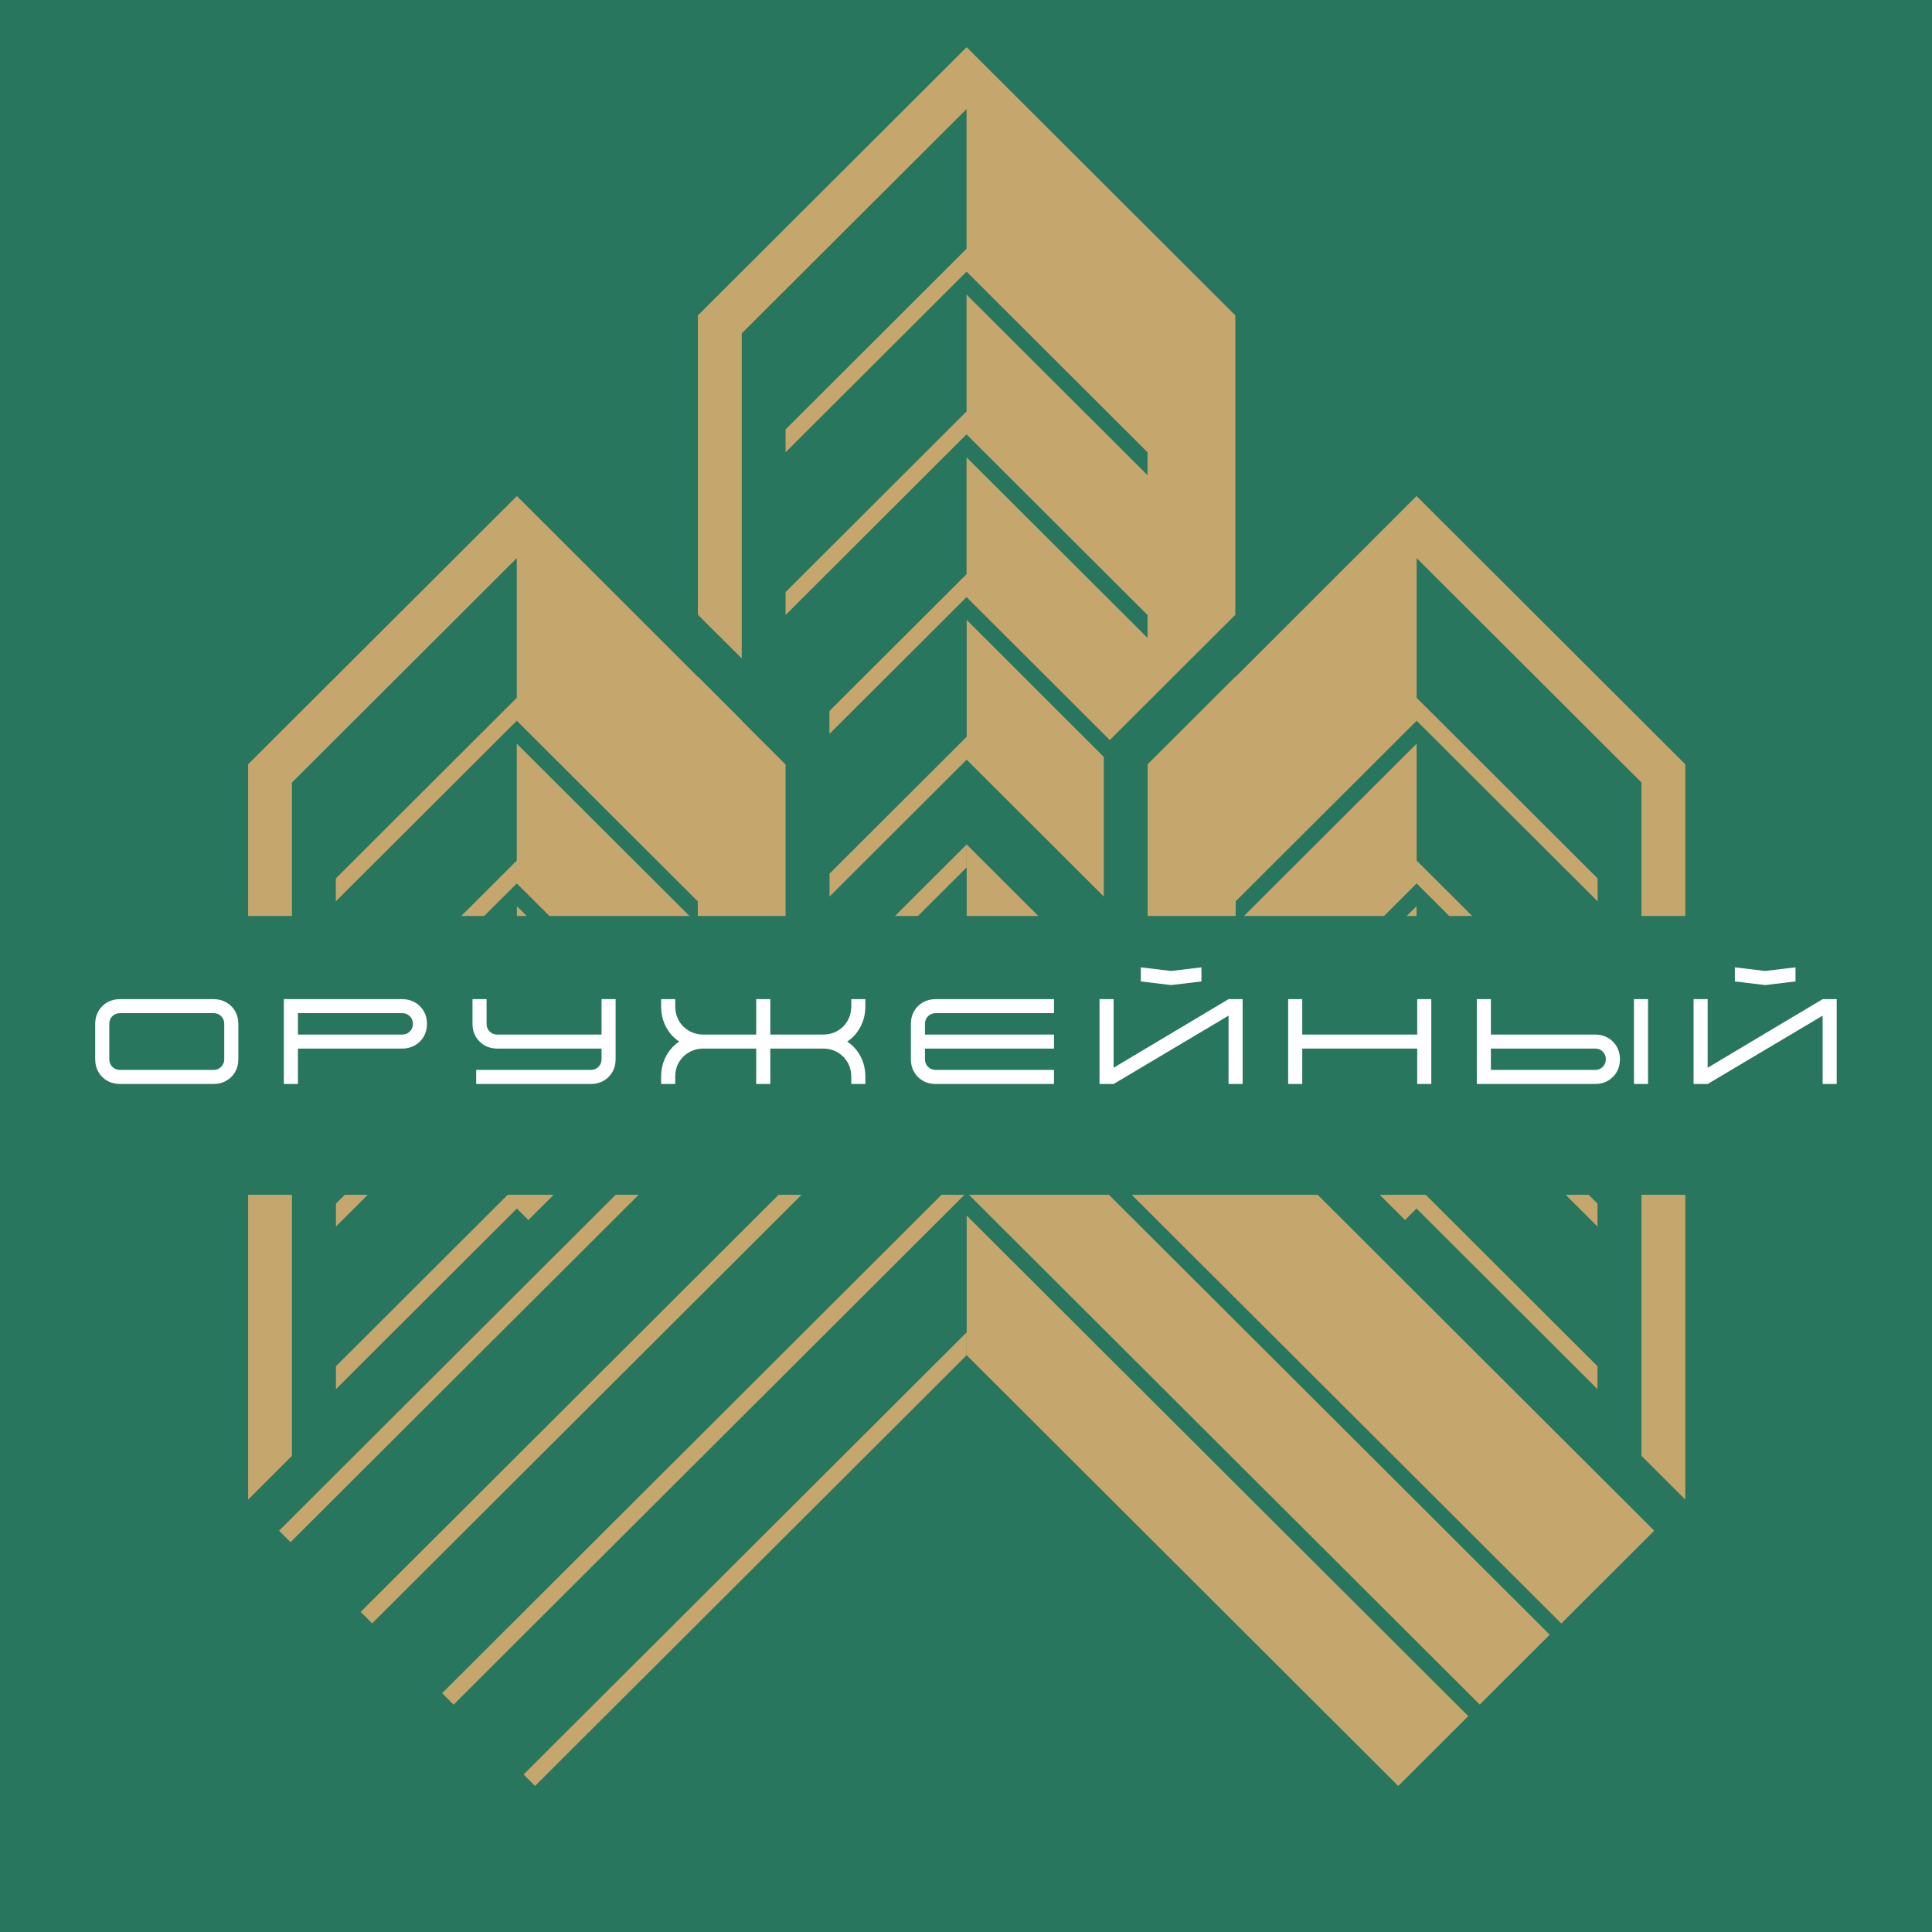
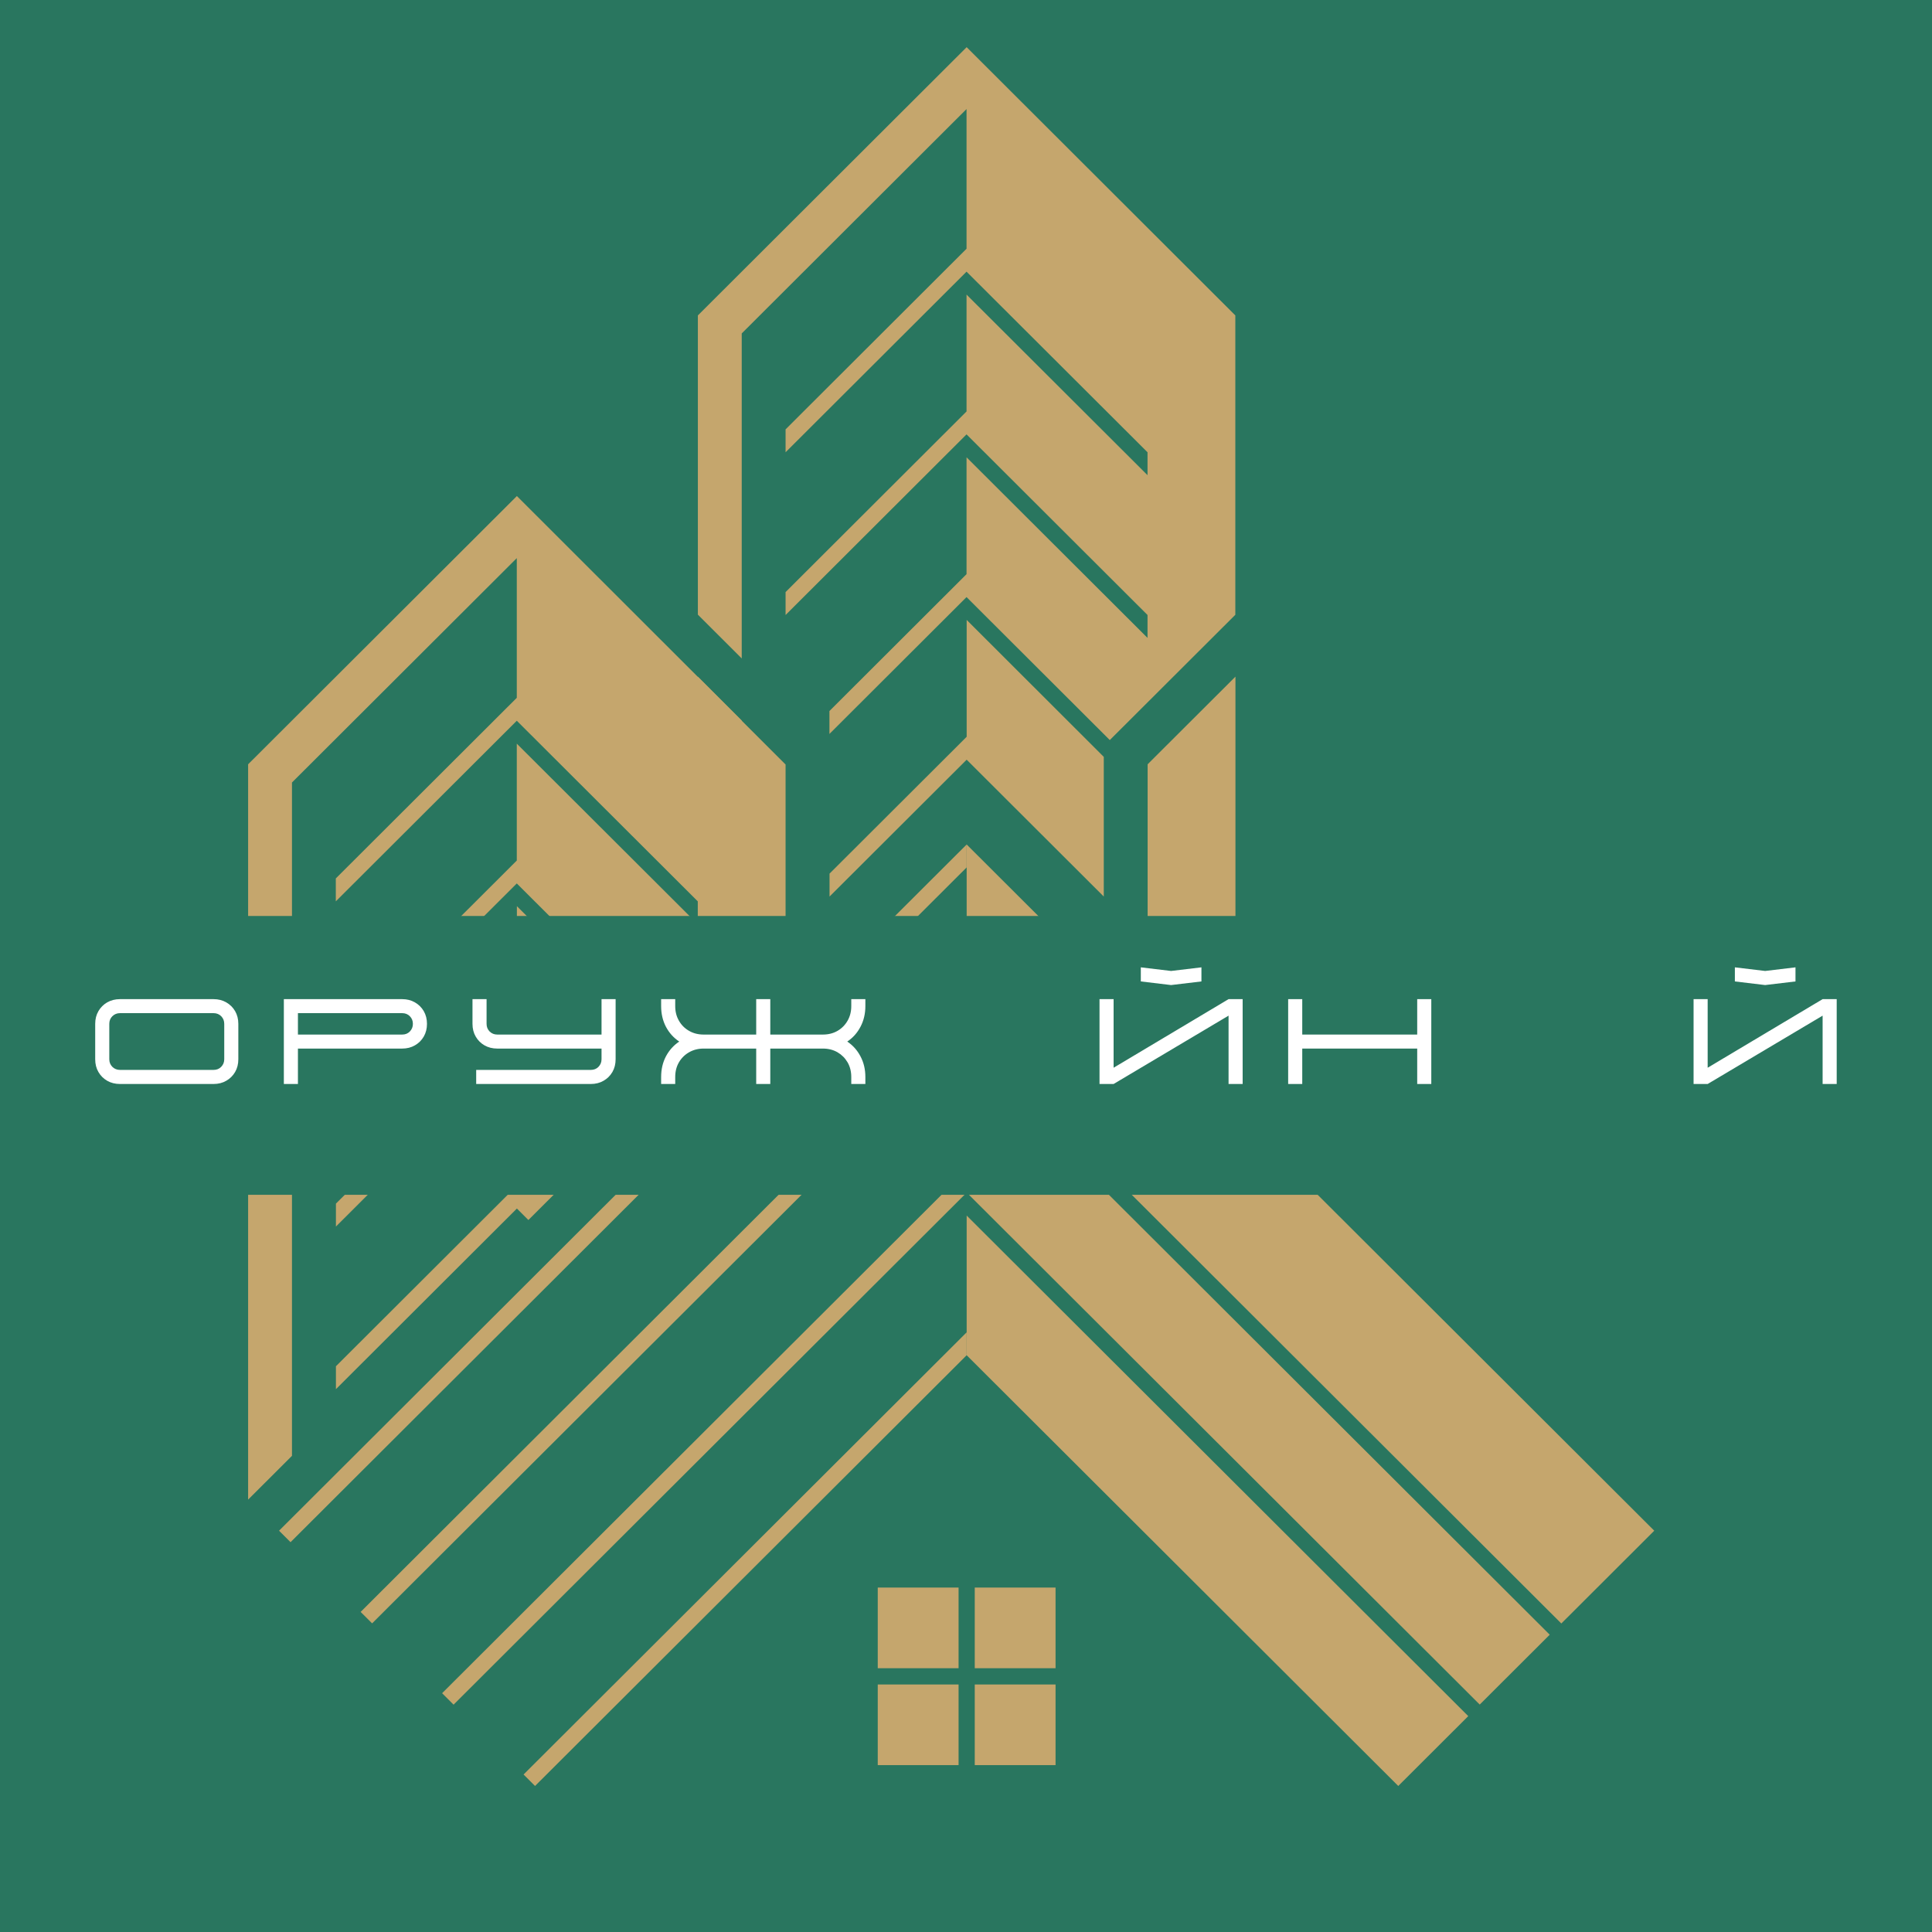
<svg xmlns="http://www.w3.org/2000/svg" width="500" zoomAndPan="magnify" viewBox="0 0 375 375" height="500" preserveAspectRatio="xMidYMid meet" version="1.0">
  <defs>
    <g />
    <clipPath id="627575796d">
      <path d="M 135 9.148 L 240 9.148 L 240 204 L 135 204 Z M 135 9.148 " clip-rule="nonzero" />
    </clipPath>
    <clipPath id="7cb1320283">
      <path d="M 48.133 96 L 153 96 L 153 292 L 48.133 292 Z M 48.133 96 " clip-rule="nonzero" />
    </clipPath>
    <clipPath id="fab9d6984c">
-       <path d="M 222 96 L 327.133 96 L 327.133 292 L 222 292 Z M 222 96 " clip-rule="nonzero" />
-     </clipPath>
+       </clipPath>
    <clipPath id="e9aca2ca96">
      <path d="M 54 163 L 188 163 L 188 346.648 L 54 346.648 Z M 54 163 " clip-rule="nonzero" />
    </clipPath>
    <clipPath id="fe0e613d01">
      <path d="M 187 163 L 322 163 L 322 346.648 L 187 346.648 Z M 187 163 " clip-rule="nonzero" />
    </clipPath>
    <clipPath id="496585bb1f">
-       <path d="M 150.73 301.164 L 224.27 301.164 L 224.27 373.836 L 150.73 373.836 Z M 150.73 301.164 " clip-rule="nonzero" />
-     </clipPath>
+       </clipPath>
    <clipPath id="36beef1fe8">
      <path d="M 0 177.785 L 375 177.785 L 375 231.906 L 0 231.906 Z M 0 177.785 " clip-rule="nonzero" />
    </clipPath>
  </defs>
-   <rect x="-37.5" width="450" fill="#ffffff" y="-37.5" height="450" fill-opacity="1" />
  <rect x="-37.5" width="450" fill="#29765f" y="-37.5" height="450" fill-opacity="1" />
  <g clip-path="url(#627575796d)">
    <path fill="#c5a66d" d="M 187.629 9.156 L 135.457 61.223 L 135.457 119.305 L 143.969 127.801 L 143.969 64.719 L 179.094 29.66 L 187.605 21.168 L 187.605 48.281 L 152.48 83.34 L 152.48 87.785 L 187.605 52.73 L 222.734 87.785 L 222.734 92.234 L 187.605 57.18 L 187.605 79.863 L 152.48 114.922 L 152.48 119.371 L 187.605 84.312 L 222.734 119.371 L 222.734 123.816 L 187.605 88.762 L 187.605 111.445 L 160.992 138.008 L 160.992 142.457 L 187.605 115.895 L 215.41 143.645 L 239.777 119.328 L 239.777 61.223 Z M 187.629 120.324 L 187.629 143.008 L 161.012 169.57 L 161.012 174.02 L 187.629 147.457 L 214.242 174.02 L 214.242 146.906 Z M 239.801 131.336 L 222.754 148.348 L 222.754 186.941 L 239.801 203.949 Z M 135.457 131.336 L 135.457 203.949 L 143.969 195.457 L 143.969 139.852 Z M 152.5 146.484 L 152.5 150.93 Z M 152.5 178.043 L 152.5 182.492 Z M 152.5 178.043 " fill-opacity="1" fill-rule="nonzero" />
  </g>
  <g clip-path="url(#7cb1320283)">
    <path fill="#c5a66d" d="M 100.328 96.281 L 48.16 148.348 L 48.16 291.074 L 56.672 282.578 L 56.672 151.883 L 91.797 116.828 L 100.309 108.332 L 100.309 135.445 L 65.18 170.504 L 65.18 174.953 L 100.309 139.895 L 135.438 174.953 L 135.438 179.398 L 100.309 144.344 L 100.309 167.031 L 65.18 202.086 L 65.18 206.535 L 100.309 171.477 L 134.164 205.262 L 152.48 186.984 L 152.48 148.391 Z M 100.328 175.883 L 100.328 198.57 L 65.203 233.625 L 65.203 238.074 L 100.328 203.02 L 118.371 221.023 L 131.953 207.465 Z M 100.328 207.445 L 100.328 230.133 L 65.203 265.188 L 65.203 269.637 L 100.328 234.578 L 102.559 236.805 L 116.141 223.246 Z M 100.328 207.445 " fill-opacity="1" fill-rule="nonzero" />
  </g>
  <g clip-path="url(#fab9d6984c)">
    <path fill="#c5a66d" d="M 274.949 96.281 L 327.117 148.348 L 327.117 291.074 L 318.605 282.578 L 318.605 151.883 L 283.48 116.828 L 274.969 108.332 L 274.969 135.445 L 310.098 170.504 L 310.098 174.953 L 274.969 139.895 L 239.84 174.953 L 239.84 179.398 L 274.969 144.344 L 274.969 167.031 L 310.098 202.086 L 310.098 206.535 L 274.969 171.477 L 241.113 205.262 L 222.797 186.984 L 222.797 148.391 Z M 274.949 175.883 L 274.949 198.57 L 310.074 233.625 L 310.074 238.074 L 274.949 203.02 L 256.906 221.023 L 243.32 207.465 Z M 274.949 207.445 L 274.949 230.133 L 310.074 265.188 L 310.074 269.637 L 274.949 234.578 L 272.719 236.805 L 259.137 223.246 Z M 274.949 207.445 " fill-opacity="1" fill-rule="nonzero" />
  </g>
  <g clip-path="url(#e9aca2ca96)">
    <path fill="#c5a66d" d="M 187.629 163.914 L 54.164 297.109 L 56.395 299.336 L 187.629 168.363 Z M 187.629 195.477 L 70 312.871 L 72.227 315.094 L 187.648 199.906 Z M 187.629 227.039 L 85.812 328.652 L 88.039 330.875 L 187.629 231.488 Z M 187.629 258.602 L 101.625 344.43 L 103.852 346.656 L 187.629 263.051 Z M 187.629 258.602 " fill-opacity="1" fill-rule="nonzero" />
  </g>
  <g clip-path="url(#fe0e613d01)">
    <path fill="#c5a66d" d="M 187.629 163.914 L 187.629 199.926 L 303.051 315.117 L 321.09 297.109 Z M 187.629 204.352 L 187.629 231.465 L 287.215 330.855 L 300.801 317.297 Z M 187.629 235.938 L 187.629 263.051 L 271.402 346.656 L 284.988 333.098 Z M 187.629 235.938 " fill-opacity="1" fill-rule="nonzero" />
  </g>
  <path fill="#c5a66d" d="M 170.371 308.145 L 170.371 323.801 L 186.059 323.801 L 186.059 308.145 Z M 189.199 308.145 L 189.199 323.801 L 204.883 323.801 L 204.883 308.145 Z M 170.371 326.957 L 170.371 342.609 L 186.059 342.609 L 186.059 326.957 Z M 189.199 326.957 L 189.199 342.609 L 204.883 342.609 L 204.883 326.957 Z M 189.199 326.957 " fill-opacity="1" fill-rule="nonzero" />
  <g clip-path="url(#496585bb1f)">
    <path fill="#29765f" d="M 150.73 301.164 L 224.258 301.164 L 224.258 373.836 L 150.73 373.836 Z M 150.73 301.164 " fill-opacity="1" fill-rule="nonzero" />
  </g>
  <g clip-path="url(#36beef1fe8)">
    <path fill="#29765f" d="M -10.523 177.785 L 385.426 177.785 L 385.426 231.906 L -10.523 231.906 Z M -10.523 177.785 " fill-opacity="1" fill-rule="nonzero" />
  </g>
  <g fill="#ffffff" fill-opacity="1">
    <g transform="translate(16.604, 210.402)">
      <g>
        <path d="M 24.844 -16.469 C 25.77 -16.469 26.594 -16.258 27.312 -15.844 C 28.039 -15.426 28.613 -14.859 29.031 -14.141 C 29.445 -13.422 29.656 -12.598 29.656 -11.672 L 29.656 -4.797 C 29.656 -3.867 29.445 -3.047 29.031 -2.328 C 28.613 -1.609 28.039 -1.039 27.312 -0.625 C 26.594 -0.207 25.77 0 24.844 0 L 6.688 0 C 5.758 0 4.93 -0.207 4.203 -0.625 C 3.484 -1.039 2.914 -1.609 2.5 -2.328 C 2.082 -3.047 1.875 -3.867 1.875 -4.797 L 1.875 -11.672 C 1.875 -12.598 2.082 -13.422 2.5 -14.141 C 2.914 -14.859 3.484 -15.426 4.203 -15.844 C 4.93 -16.258 5.758 -16.469 6.688 -16.469 Z M 4.609 -4.797 C 4.609 -4.223 4.805 -3.734 5.203 -3.328 C 5.609 -2.93 6.102 -2.734 6.688 -2.734 L 24.844 -2.734 C 25.445 -2.734 25.941 -2.93 26.328 -3.328 C 26.723 -3.734 26.922 -4.223 26.922 -4.797 L 26.922 -11.672 C 26.922 -12.266 26.723 -12.758 26.328 -13.156 C 25.941 -13.551 25.445 -13.75 24.844 -13.75 L 6.688 -13.75 C 6.102 -13.75 5.609 -13.551 5.203 -13.156 C 4.805 -12.758 4.609 -12.266 4.609 -11.672 Z M 4.609 -4.797 " />
      </g>
    </g>
  </g>
  <g fill="#ffffff" fill-opacity="1">
    <g transform="translate(53.22, 210.402)">
      <g>
        <path d="M 1.875 0 L 1.875 -16.469 L 24.844 -16.469 C 25.77 -16.469 26.594 -16.258 27.312 -15.844 C 28.039 -15.426 28.613 -14.859 29.031 -14.141 C 29.445 -13.422 29.656 -12.598 29.656 -11.672 C 29.656 -10.742 29.445 -9.922 29.031 -9.203 C 28.613 -8.484 28.039 -7.914 27.312 -7.5 C 26.594 -7.082 25.77 -6.875 24.844 -6.875 L 4.609 -6.875 L 4.609 0 Z M 4.609 -9.594 L 24.844 -9.594 C 25.445 -9.594 25.941 -9.789 26.328 -10.188 C 26.723 -10.594 26.922 -11.086 26.922 -11.672 C 26.922 -12.266 26.723 -12.758 26.328 -13.156 C 25.941 -13.551 25.445 -13.75 24.844 -13.75 L 4.609 -13.75 Z M 4.609 -9.594 " />
      </g>
    </g>
  </g>
  <g fill="#ffffff" fill-opacity="1">
    <g transform="translate(89.835, 210.402)">
      <g>
        <path d="M 4.609 -11.672 C 4.609 -11.086 4.805 -10.594 5.203 -10.188 C 5.609 -9.789 6.102 -9.594 6.688 -9.594 L 26.922 -9.594 L 26.922 -16.469 L 29.656 -16.469 L 29.656 -4.797 C 29.656 -3.867 29.445 -3.047 29.031 -2.328 C 28.613 -1.609 28.039 -1.039 27.312 -0.625 C 26.594 -0.207 25.77 0 24.844 0 L 2.594 0 L 2.594 -2.734 L 24.844 -2.734 C 25.445 -2.734 25.941 -2.93 26.328 -3.328 C 26.723 -3.734 26.922 -4.223 26.922 -4.797 L 26.922 -6.875 L 6.688 -6.875 C 5.758 -6.875 4.93 -7.082 4.203 -7.5 C 3.484 -7.914 2.914 -8.484 2.5 -9.203 C 2.082 -9.922 1.875 -10.742 1.875 -11.672 L 1.875 -16.469 L 4.609 -16.469 Z M 4.609 -11.672 " />
      </g>
    </g>
  </g>
  <g fill="#ffffff" fill-opacity="1">
    <g transform="translate(126.451, 210.402)">
      <g>
        <path d="M 20.328 0 L 20.328 -6.875 L 10.125 -6.875 C 9.07 -6.875 8.129 -6.633 7.297 -6.156 C 6.461 -5.676 5.805 -5.023 5.328 -4.203 C 4.848 -3.379 4.609 -2.43 4.609 -1.359 L 4.609 0 L 1.875 0 L 1.875 -1.359 C 1.875 -2.848 2.188 -4.188 2.812 -5.375 C 3.445 -6.562 4.305 -7.516 5.391 -8.234 C 4.305 -8.953 3.445 -9.906 2.812 -11.094 C 2.188 -12.289 1.875 -13.629 1.875 -15.109 L 1.875 -16.469 L 4.609 -16.469 L 4.609 -15.109 C 4.609 -14.055 4.848 -13.113 5.328 -12.281 C 5.805 -11.445 6.461 -10.789 7.297 -10.312 C 8.129 -9.832 9.07 -9.594 10.125 -9.594 L 20.328 -9.594 L 20.328 -16.469 L 23.062 -16.469 L 23.062 -9.594 L 33.266 -9.594 C 34.336 -9.594 35.285 -9.832 36.109 -10.312 C 36.93 -10.789 37.582 -11.445 38.062 -12.281 C 38.539 -13.113 38.781 -14.055 38.781 -15.109 L 38.781 -16.469 L 41.516 -16.469 L 41.516 -15.109 C 41.516 -13.629 41.195 -12.289 40.562 -11.094 C 39.938 -9.906 39.082 -8.953 38 -8.234 C 39.082 -7.516 39.938 -6.562 40.562 -5.375 C 41.195 -4.188 41.516 -2.848 41.516 -1.359 L 41.516 0 L 38.781 0 L 38.781 -1.359 C 38.781 -2.43 38.539 -3.379 38.062 -4.203 C 37.582 -5.023 36.93 -5.676 36.109 -6.156 C 35.285 -6.633 34.336 -6.875 33.266 -6.875 L 23.062 -6.875 L 23.062 0 Z M 20.328 0 " />
      </g>
    </g>
  </g>
  <g fill="#ffffff" fill-opacity="1">
    <g transform="translate(174.926, 210.402)">
      <g>
-         <path d="M 1.875 -11.672 C 1.875 -12.598 2.082 -13.422 2.5 -14.141 C 2.914 -14.859 3.484 -15.426 4.203 -15.844 C 4.93 -16.258 5.758 -16.469 6.688 -16.469 L 29.656 -16.469 L 29.656 -13.75 L 6.688 -13.75 C 6.102 -13.75 5.609 -13.551 5.203 -13.156 C 4.805 -12.758 4.609 -12.266 4.609 -11.672 L 4.609 -9.594 L 29.656 -9.594 L 29.656 -6.875 L 4.609 -6.875 L 4.609 -4.797 C 4.609 -4.223 4.805 -3.734 5.203 -3.328 C 5.609 -2.93 6.102 -2.734 6.688 -2.734 L 29.656 -2.734 L 29.656 0 L 6.688 0 C 5.758 0 4.93 -0.207 4.203 -0.625 C 3.484 -1.039 2.914 -1.609 2.5 -2.328 C 2.082 -3.047 1.875 -3.867 1.875 -4.797 Z M 1.875 -11.672 " />
-       </g>
+         </g>
    </g>
  </g>
  <g fill="#ffffff" fill-opacity="1">
    <g transform="translate(211.541, 210.402)">
      <g>
        <path d="M 9.891 -22.641 L 15.766 -21.938 L 21.656 -22.641 L 21.656 -19.906 L 15.766 -19.203 L 9.891 -19.906 Z M 1.875 0 L 1.875 -16.469 L 4.609 -16.469 L 4.609 -3.156 L 26.922 -16.469 L 29.656 -16.469 L 29.656 0 L 26.922 0 L 26.922 -13.266 L 4.609 0 Z M 1.875 0 " />
      </g>
    </g>
  </g>
  <g fill="#ffffff" fill-opacity="1">
    <g transform="translate(248.157, 210.402)">
      <g>
        <path d="M 1.875 0 L 1.875 -16.469 L 4.609 -16.469 L 4.609 -9.594 L 26.922 -9.594 L 26.922 -16.469 L 29.656 -16.469 L 29.656 0 L 26.922 0 L 26.922 -6.875 L 4.609 -6.875 L 4.609 0 Z M 1.875 0 " />
      </g>
    </g>
  </g>
  <g fill="#ffffff" fill-opacity="1">
    <g transform="translate(284.772, 210.402)">
      <g>
-         <path d="M 1.875 -16.469 L 4.609 -16.469 L 4.609 -9.594 L 24.844 -9.594 C 25.77 -9.594 26.594 -9.383 27.312 -8.969 C 28.039 -8.562 28.613 -7.992 29.031 -7.266 C 29.445 -6.547 29.656 -5.723 29.656 -4.797 C 29.656 -3.867 29.445 -3.047 29.031 -2.328 C 28.613 -1.609 28.039 -1.039 27.312 -0.625 C 26.594 -0.207 25.77 0 24.844 0 L 1.875 0 Z M 4.609 -2.734 L 24.844 -2.734 C 25.445 -2.734 25.941 -2.93 26.328 -3.328 C 26.723 -3.734 26.922 -4.223 26.922 -4.797 C 26.922 -5.391 26.723 -5.883 26.328 -6.281 C 25.941 -6.676 25.445 -6.875 24.844 -6.875 L 4.609 -6.875 Z M 32.375 0 L 32.375 -16.469 L 35.109 -16.469 L 35.109 0 Z M 32.375 0 " />
-       </g>
+         </g>
    </g>
  </g>
  <g fill="#ffffff" fill-opacity="1">
    <g transform="translate(326.847, 210.402)">
      <g>
        <path d="M 9.891 -22.641 L 15.766 -21.938 L 21.656 -22.641 L 21.656 -19.906 L 15.766 -19.203 L 9.891 -19.906 Z M 1.875 0 L 1.875 -16.469 L 4.609 -16.469 L 4.609 -3.156 L 26.922 -16.469 L 29.656 -16.469 L 29.656 0 L 26.922 0 L 26.922 -13.266 L 4.609 0 Z M 1.875 0 " />
      </g>
    </g>
  </g>
</svg>